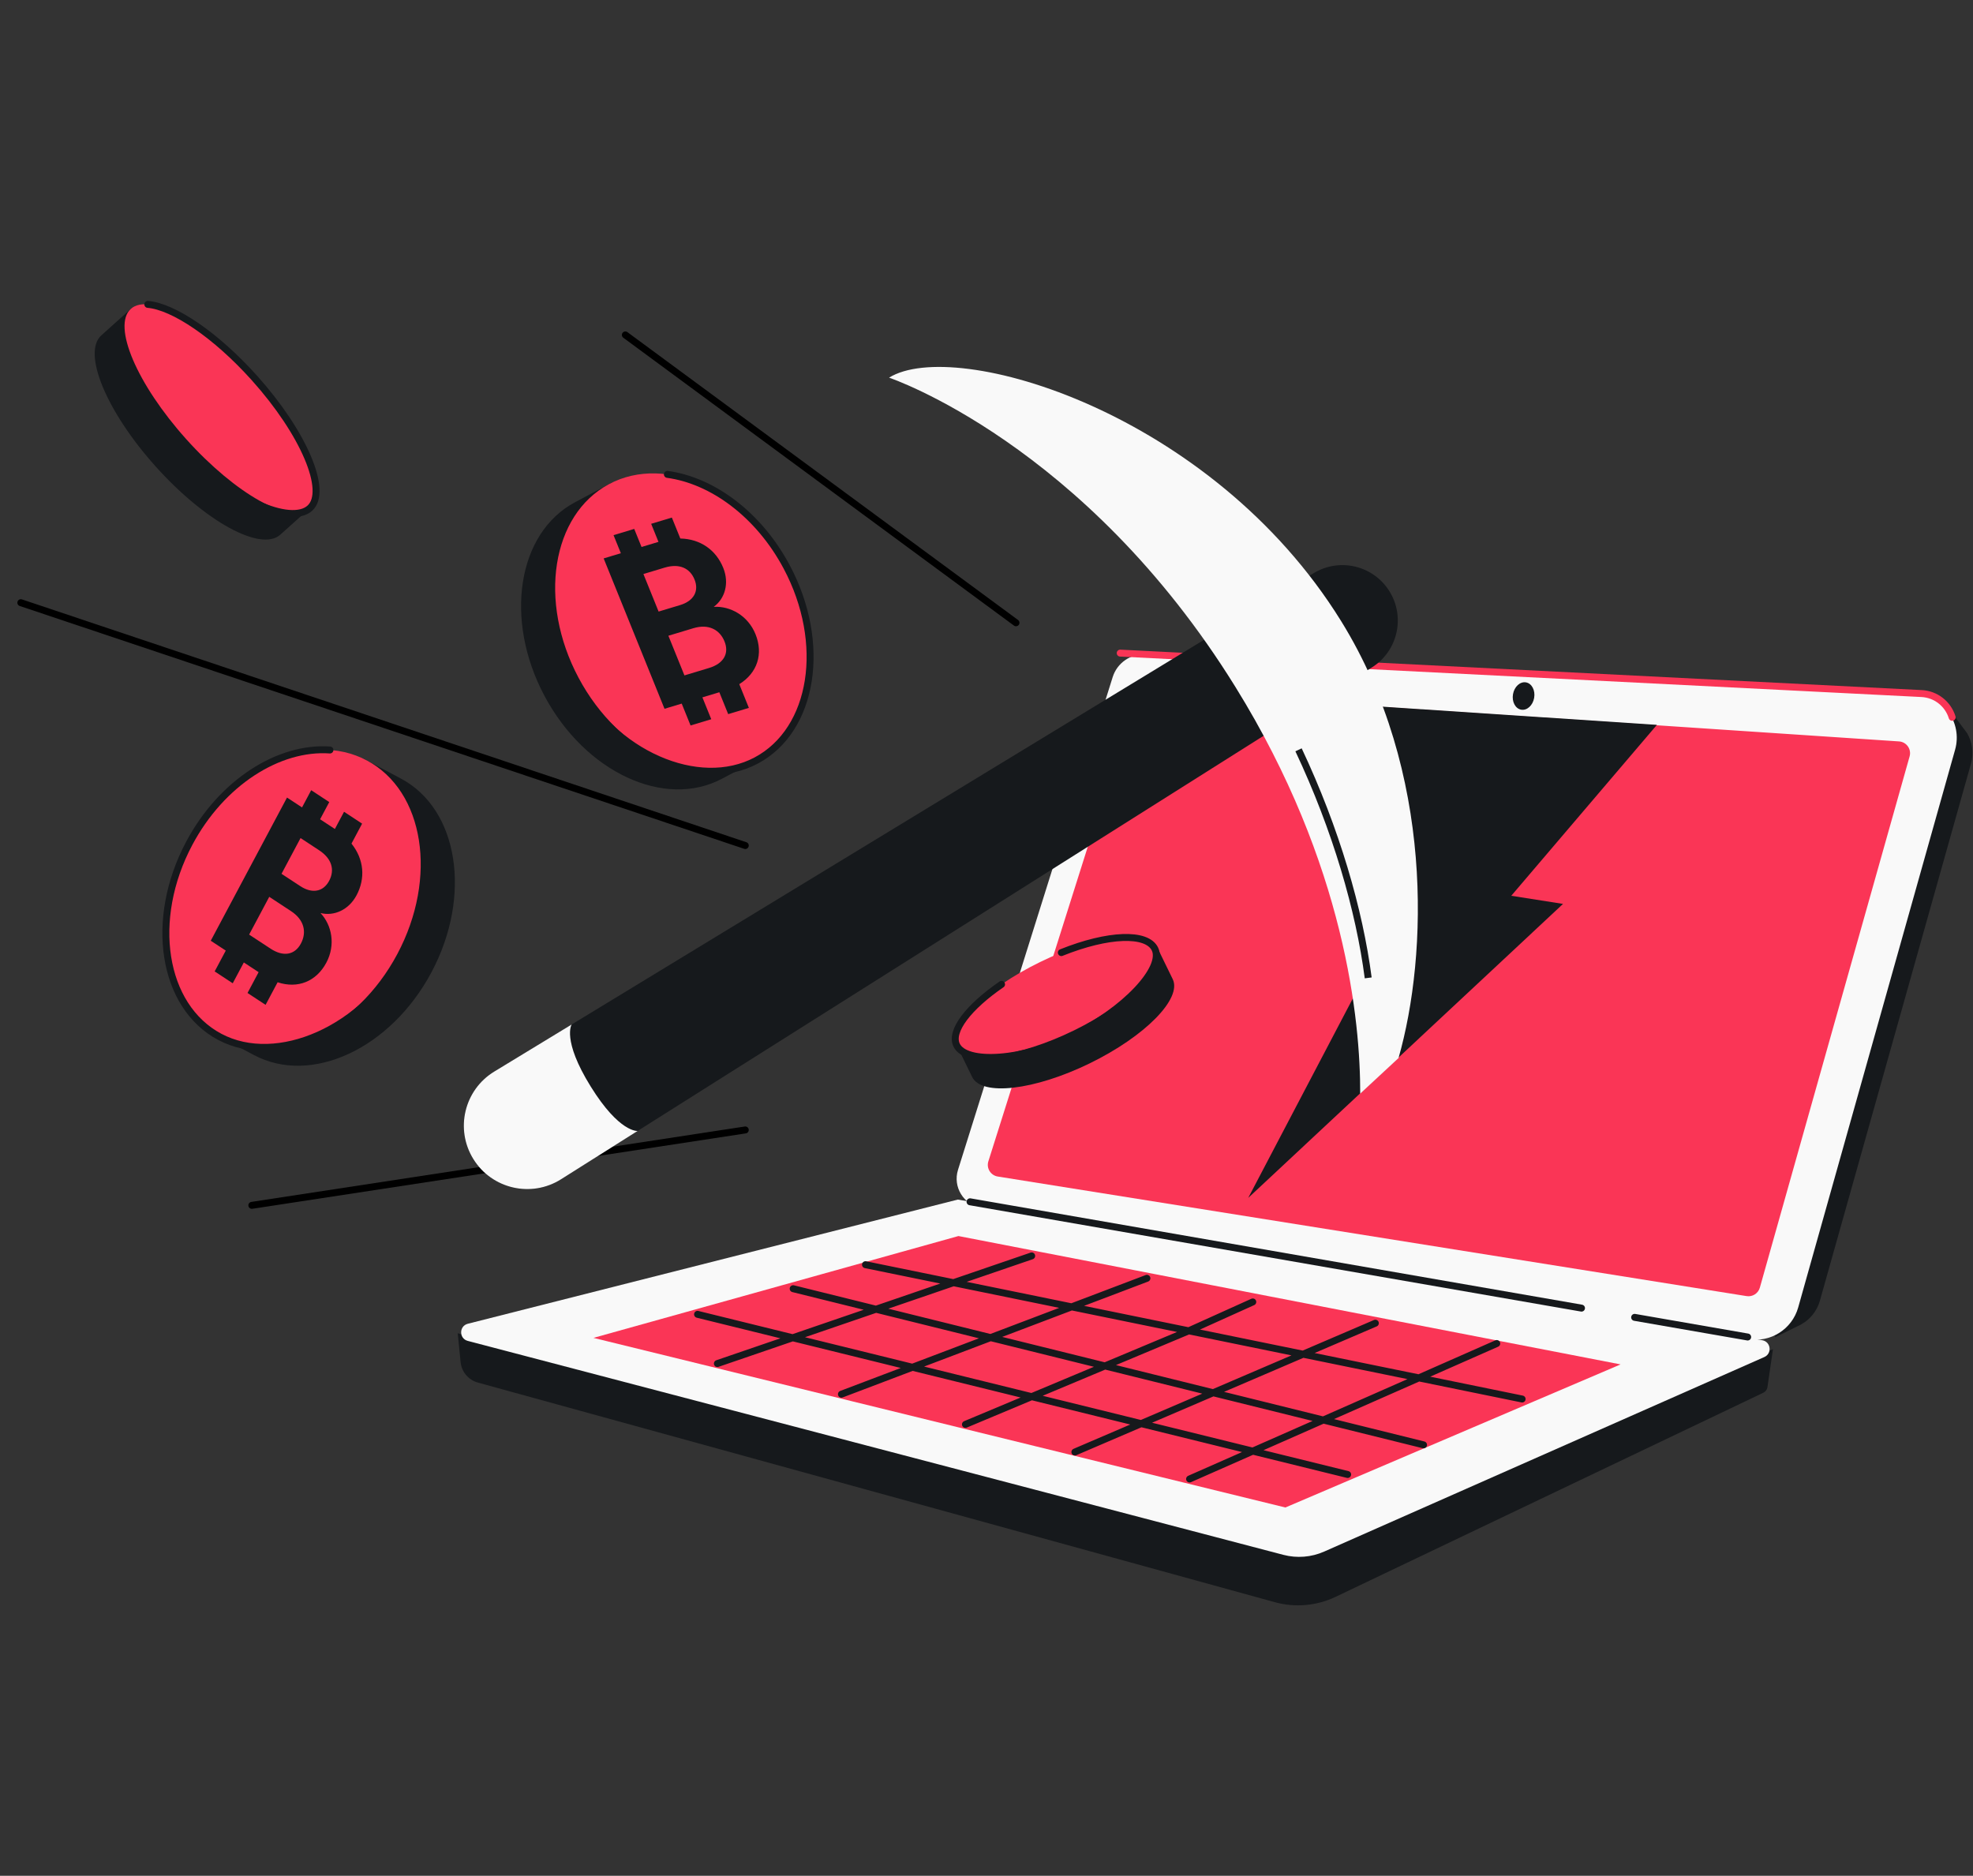
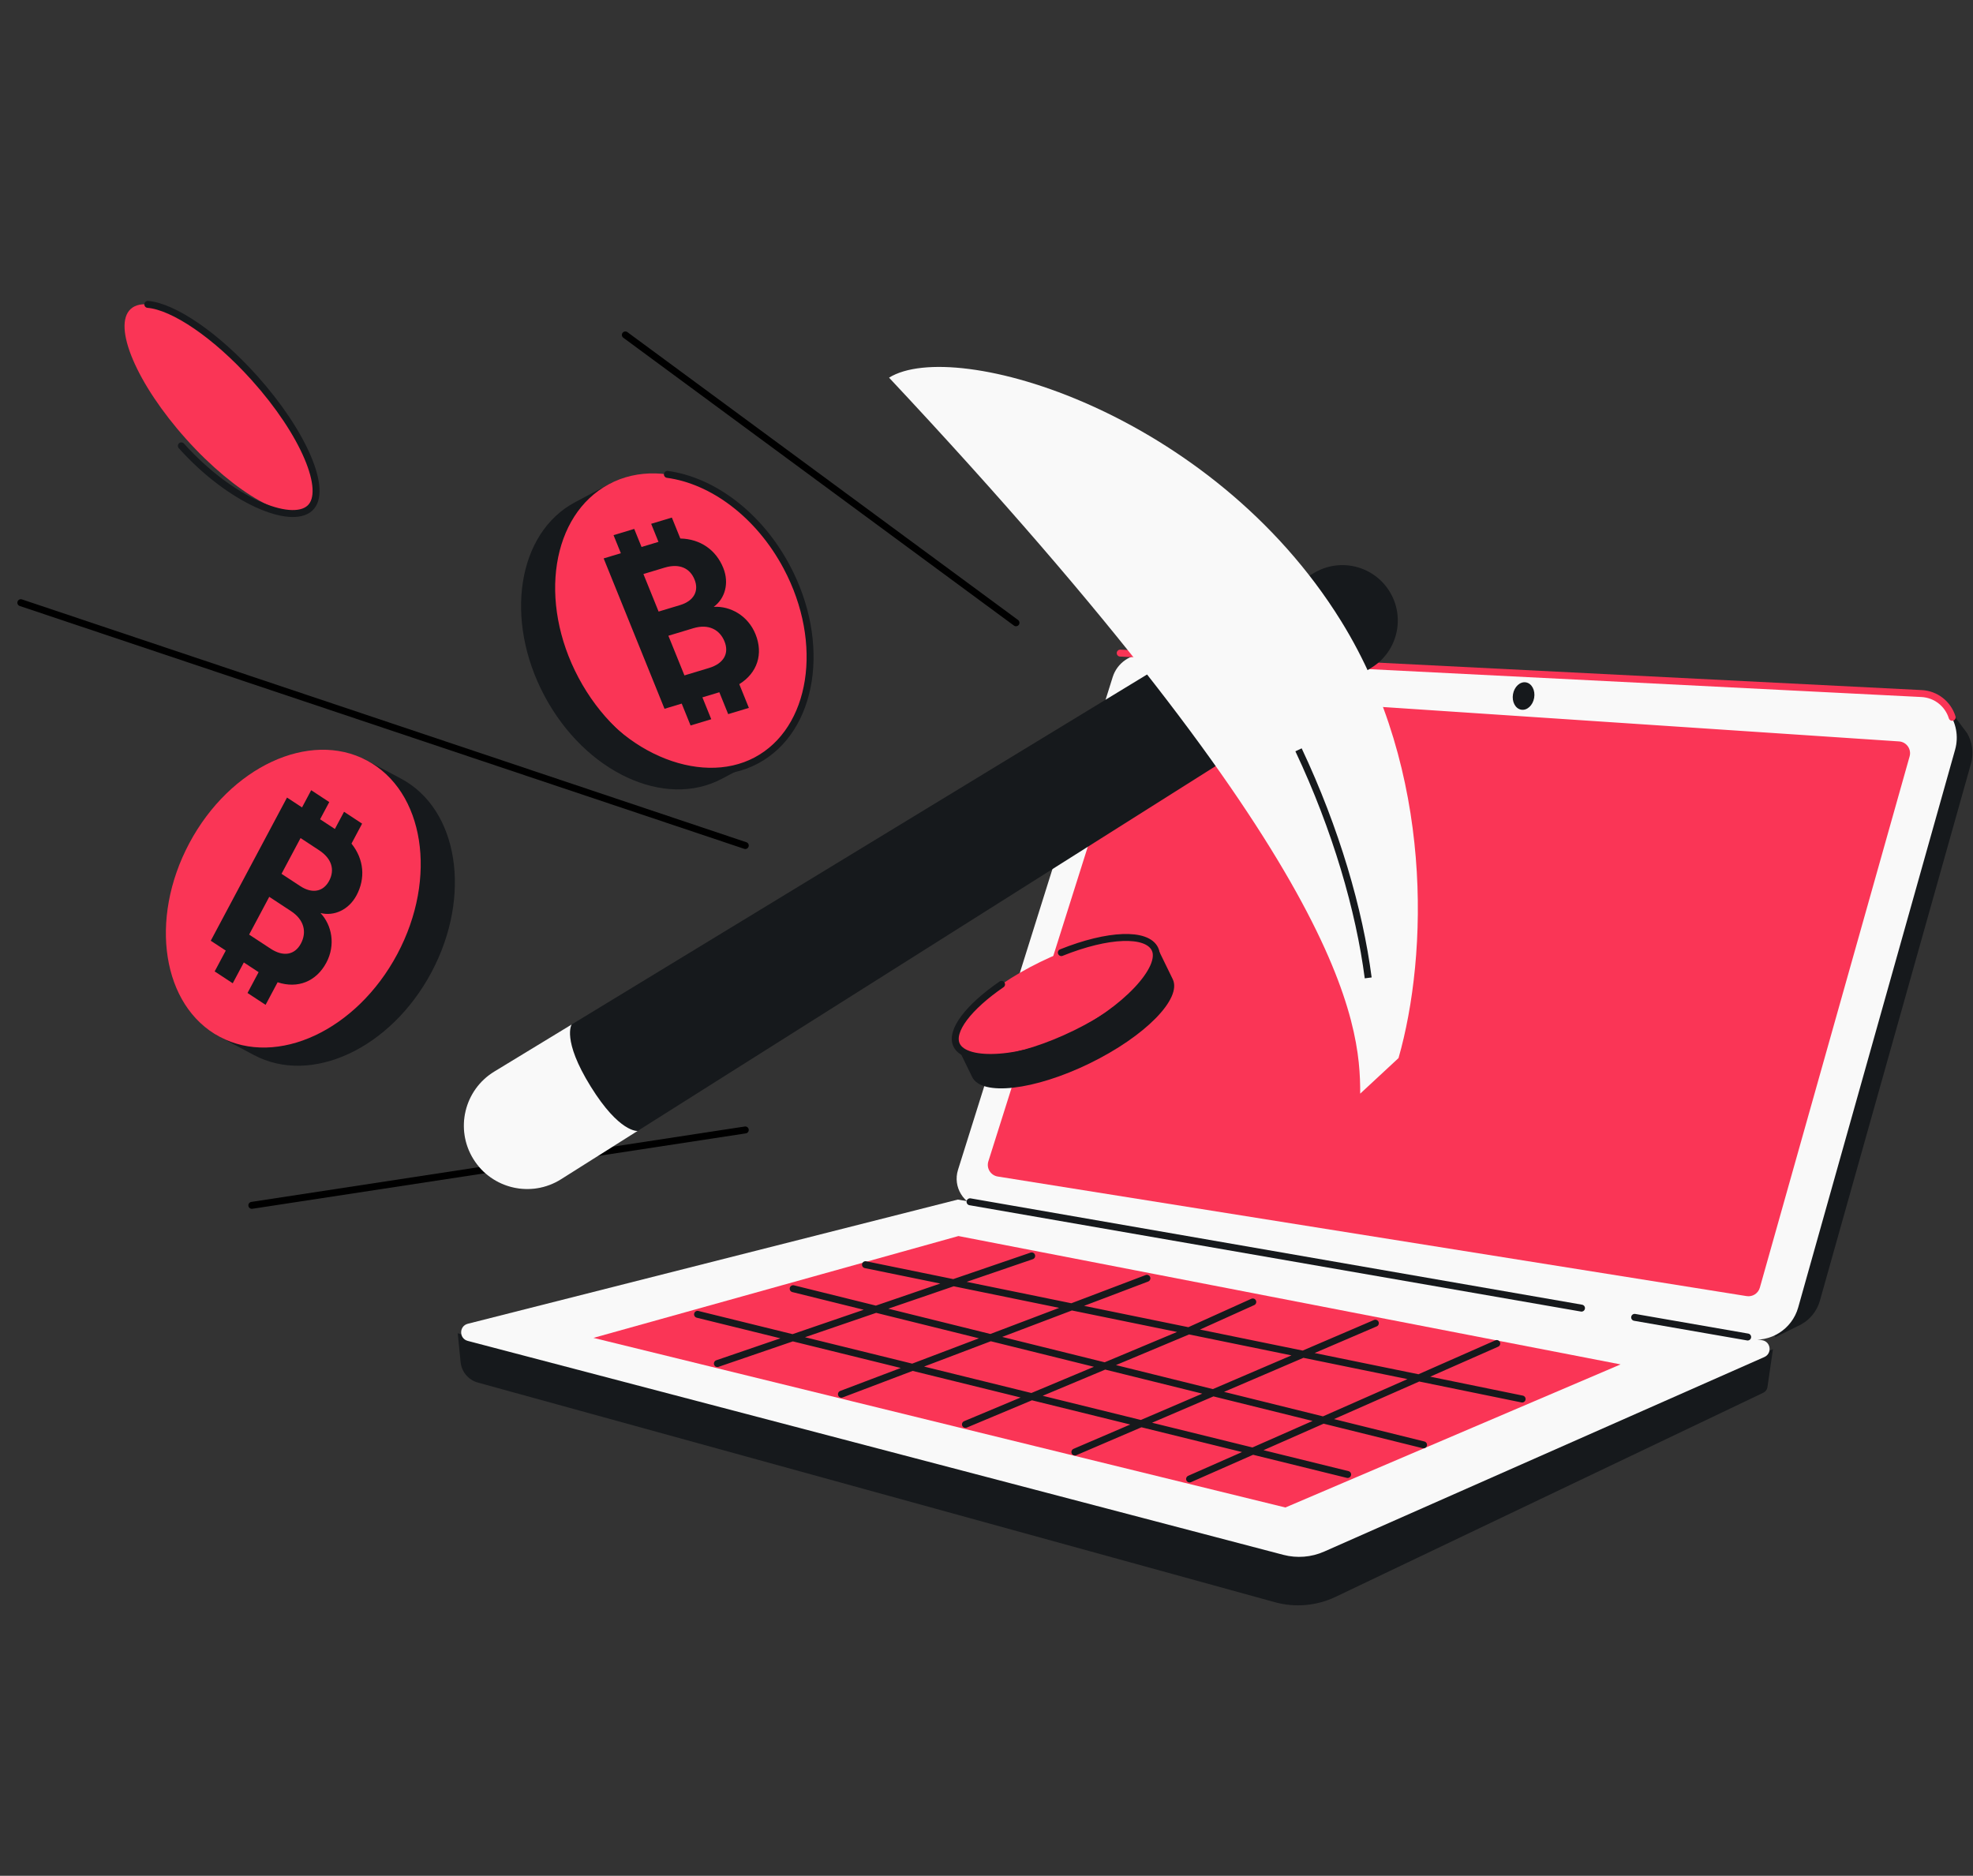
<svg xmlns="http://www.w3.org/2000/svg" width="568" height="540" viewBox="0 0 568 540" fill="none">
  <rect x="0" y="0" width="568" height="540" fill="#333333" stroke="none" />
  <g clip-path="url(#clip0_951_611)">
    <path d="M384.503 459.691L507.565 400.967C508.405 400.566 508.821 399.814 508.862 399.046L510.412 388.394L495.652 394.682L274.149 355.953L147.362 388.085L131.773 383.815L132.602 392.126C132.881 394.922 134.851 397.258 137.56 398.005L367.028 461.236C372.849 462.84 379.053 462.291 384.503 459.691Z" fill="#16191C" />
    <path d="M507.332 385.817L275.746 345.325L134.684 381.076C132.131 381.723 132.116 385.344 134.663 386.012L369.464 447.603C373.371 448.628 377.51 448.297 381.204 446.664L507.924 390.66C510.229 389.641 509.815 386.251 507.332 385.817Z" fill="#F9F9F9" />
    <path d="M294.224 331.089L333.243 204.789C334.77 199.846 339.434 196.55 344.604 196.76L555.254 205.315C556.341 205.359 557.43 205.264 558.493 205.032L561.348 204.408L566.301 211.063C567.778 213.609 568.289 216.737 567.409 219.865L523.93 374.414C522.965 377.843 520.517 380.487 517.45 381.806L511.123 384.917L509.772 382.345L303.13 345.685C296.376 344.486 292.2 337.642 294.224 331.089Z" fill="#16191C" />
    <path d="M275.797 336.768L320.327 194.916C321.603 190.852 325.466 188.165 329.72 188.381L551.221 199.66C559.389 200.076 565.057 207.968 562.842 215.841L517.678 376.379C515.912 382.659 509.688 386.591 503.258 385.49L282.47 347.688C277.398 346.82 274.255 341.678 275.797 336.768Z" fill="#F9F9F9" />
    <path d="M322.494 188.013L553.208 199.657C557.286 199.863 560.799 202.598 562 206.5" stroke="#FA3556" stroke-width="2" stroke-linecap="round" />
    <path d="M506.636 370.683L549.75 217.75C550.336 215.671 548.859 213.58 546.704 213.436L330.022 199.002C328.459 198.898 327.028 199.876 326.556 201.369L284.537 334.312C283.911 336.292 285.191 338.365 287.242 338.693L502.829 373.117C504.531 373.389 506.168 372.343 506.636 370.683Z" fill="#FA3556" />
    <ellipse cx="3.09" cy="3.991" rx="3.09" ry="3.991" transform="matrix(-0.985 -0.172 -0.172 0.985 442.347 196.97)" fill="#16191C" />
    <path d="M279.26 345.966L455.291 376.575M503.129 384.893L470.591 379.235" stroke="#16191C" stroke-width="2" stroke-linecap="round" />
    <path d="M466.543 392.779L432.317 386.144L398.877 379.662L365.78 373.246L333.057 366.902L300.053 360.504L275.923 355.826L247.543 363.744L224.761 370.101L197.803 377.622L170.846 385.143L204.229 393.326L240.183 402.139L275.916 410.898L307.806 418.715L340.363 426.695L370.043 433.97L390.711 425.149L411.378 416.327L441.578 403.435L466.543 392.779Z" fill="#FA3556" />
    <path d="M380.957 408.79L408.463 396.66M380.957 408.79L360.658 417.741L342.465 425.764M380.957 408.79L349.254 400.937M380.957 408.79L409.817 415.938M408.463 396.66L375.13 389.841M408.463 396.66L438.199 402.742M408.463 396.66L430.894 386.768M328.525 409.826L349.254 400.937M328.525 409.826L262.673 393.602M328.525 409.826L387.966 424.471M328.525 409.826L309.447 418.007M349.254 400.937L375.13 389.841M349.254 400.937L318.099 393.22M375.13 389.841L342.226 383.11M375.13 389.841L395.947 380.914M342.226 383.11L318.099 393.22M342.226 383.11L308.507 376.213M342.226 383.11L360.658 374.795M318.099 393.22L297.006 402.058L277.939 410.046M318.099 393.22L285.177 385.065M262.673 393.602L285.177 385.065M262.673 393.602L200.815 378.362M262.673 393.602L242.24 401.355M285.177 385.065L308.507 376.213M285.177 385.065L252.191 376.894M308.507 376.213L274.493 369.255M308.507 376.213L330.18 367.99M274.493 369.255L252.191 376.894M274.493 369.255L255.375 365.344L249.163 364.074M274.493 369.255L297.006 361.544M252.191 376.894L228.208 385.109L206.528 392.535M252.191 376.894L228.343 370.986" stroke="#16191C" stroke-width="2" stroke-linecap="round" />
-     <path d="M449.973 260.212L359.351 344.835L395.295 276.307V203.257L477.002 208.669L435.073 257.871L449.973 260.212Z" fill="#16191C" />
    <path d="M73.083 303.713C89.621 312.522 112.513 301.854 124.215 279.886C135.917 257.918 131.996 232.968 115.458 224.159L104.732 218.446L62.357 297.999L73.083 303.713Z" fill="#16191C" />
    <ellipse cx="84.438" cy="258.699" rx="33.927" ry="45.068" transform="rotate(28.043 84.438 258.699)" fill="#FA3556" />
-     <path d="M116.568 274.369C104.866 296.337 79.785 307.284 63.247 298.475C46.709 289.666 42.789 264.716 54.49 242.748C63.833 225.209 80.308 214.873 94.988 215.902" stroke="#16191C" stroke-width="2" stroke-linecap="round" />
    <path fill-rule="evenodd" clip-rule="evenodd" d="M89.589 227.481L94.79 230.896L92.151 235.849L96.407 238.644L99.046 233.691L104.246 237.106L101.187 242.85C104.829 247.397 105.226 252.888 102.647 257.729C100.387 261.973 96.137 263.812 92.269 262.842C95.542 266.325 96.674 272.012 93.949 277.128C91.067 282.538 85.733 284.694 79.922 282.77L76.459 289.272L71.259 285.857L74.453 279.861L70.196 277.066L67.003 283.062L61.802 279.647L64.996 273.651L60.675 270.814L82.63 229.597L86.951 232.434L89.589 227.481ZM81.045 251.547L86.44 255.09C89.909 257.368 93.085 256.707 94.757 253.568C96.429 250.429 95.555 247.187 91.866 244.765L86.526 241.257L81.045 251.547ZM71.724 269.045L77.89 273.095C81.579 275.517 84.865 274.929 86.63 271.615C88.364 268.36 87.59 264.791 83.791 262.296L77.515 258.174L71.724 269.045Z" fill="#16191C" />
    <path d="M207.883 224.159C191.345 232.968 168.452 222.301 156.751 200.333C145.049 178.365 148.97 153.415 165.507 144.606L176.234 138.892L218.609 218.446L207.883 224.159Z" fill="#16191C" />
    <ellipse cx="33.927" cy="45.068" rx="33.927" ry="45.068" transform="matrix(-0.883 0.47 0.47 0.883 205.288 123.419)" fill="#FA3556" />
    <path d="M164.803 195.226C176.504 217.194 201.181 227.731 217.719 218.922C234.257 210.113 238.177 185.163 226.475 163.195C218.422 148.075 205.066 138.309 192.13 136.561" stroke="#16191C" stroke-width="2" stroke-linecap="round" />
    <path fill-rule="evenodd" clip-rule="evenodd" d="M176.629 154.058L182.586 152.261L184.691 157.463L189.566 155.993L187.461 150.791L193.417 148.994L195.859 155.026C201.683 155.152 206.149 158.371 208.207 163.455C210.011 167.912 208.695 172.352 205.468 174.695C210.239 174.42 215.328 177.202 217.502 182.574C219.802 188.257 218.032 193.731 212.828 196.953L215.592 203.782L209.635 205.578L207.087 199.281L202.212 200.751L204.761 207.049L198.804 208.845L196.255 202.548L191.307 204.041L173.786 160.753L178.735 159.26L176.629 154.058ZM189.603 176.055L195.783 174.191C199.755 172.993 201.287 170.133 199.952 166.836C198.618 163.539 195.571 162.129 191.346 163.403L185.229 165.248L189.603 176.055ZM197.041 194.433L204.104 192.302C208.329 191.028 209.986 188.13 208.578 184.65C207.194 181.231 203.96 179.534 199.609 180.847L192.42 183.015L197.041 194.433Z" fill="#16191C" />
-     <path d="M29.181 96.531C23.597 101.544 30.601 118.455 44.826 134.303C59.051 150.151 75.11 158.935 80.694 153.922L89.355 146.149L37.841 88.758L29.181 96.531Z" fill="#16191C" />
    <ellipse cx="63.422" cy="117.611" rx="13.186" ry="38.559" transform="rotate(138.089 63.422 117.611)" fill="#FA3556" />
    <path d="M52.206 128.353C66.431 144.201 83.759 151.171 89.179 146.307C94.598 141.442 87.46 124.652 73.235 108.804C62.094 96.392 49.911 88.239 42.548 87.624" stroke="#16191C" stroke-width="2" stroke-linecap="round" />
    <path d="M279.866 310.025C282.606 315.644 297.753 313.895 313.698 306.119C329.643 298.343 340.347 287.484 337.607 281.866L333.358 273.153L275.617 301.312L279.866 310.025Z" fill="#16191C" />
    <ellipse cx="304.28" cy="286.803" rx="10.984" ry="32.121" transform="rotate(64.002 304.28 286.803)" fill="#FA3556" />
    <path d="M310.125 297.829C294.18 305.605 278.067 306.336 275.408 300.883C273.432 296.832 278.869 289.871 288.334 283.371" stroke="#16191C" stroke-width="2" stroke-linecap="round" />
    <path d="M308.217 298.502C324.162 290.726 335.148 278.647 332.489 273.194C330.172 268.442 319.078 268.791 305.542 274.228" stroke="#16191C" stroke-width="2" stroke-linecap="round" />
    <path d="M180.029 96.418L292.491 179.284M6 173.5L214.557 243.407M214.557 325.286L72.501 346.989" stroke="black" stroke-width="2" stroke-linecap="round" />
    <path d="M378.166 165.009C385.649 160.457 395.402 162.79 400.015 170.235C404.628 177.68 402.376 187.452 394.97 192.127L161.516 339.484C152.946 344.894 141.61 342.281 136.272 333.667C130.934 325.052 133.64 313.738 142.298 308.472L378.166 165.009Z" fill="#16191C" />
    <path d="M164.574 294.923L142.299 308.472C133.641 313.738 130.934 325.052 136.272 333.667C141.61 342.281 152.946 344.894 161.516 339.484L183.564 325.568C183.564 325.568 178.36 326.181 170.035 312.745C161.709 299.31 164.574 294.923 164.574 294.923Z" fill="#F9F9F9" />
-     <path d="M255.947 108.715C255.947 108.715 312.156 127.547 355.644 197.727C387.453 249.06 391.633 294.259 391.583 314.834L402.616 304.595C411.086 274.991 412.895 222.05 386.066 178.755C348.779 118.581 274.946 96.942 255.947 108.715Z" fill="#F9F9F9" />
+     <path d="M255.947 108.715C387.453 249.06 391.633 294.259 391.583 314.834L402.616 304.595C411.086 274.991 412.895 222.05 386.066 178.755C348.779 118.581 274.946 96.942 255.947 108.715Z" fill="#F9F9F9" />
    <path d="M393.886 281.51C391.332 261.933 384.628 238.753 373.831 215.857" stroke="#16191C" stroke-width="2" />
  </g>
  <defs>
    <clipPath id="clip0_951_611">
      <rect width="568" height="540" rx="48" transform="matrix(-1 0 0 1 568 0)" fill="white" />
    </clipPath>
  </defs>
</svg>